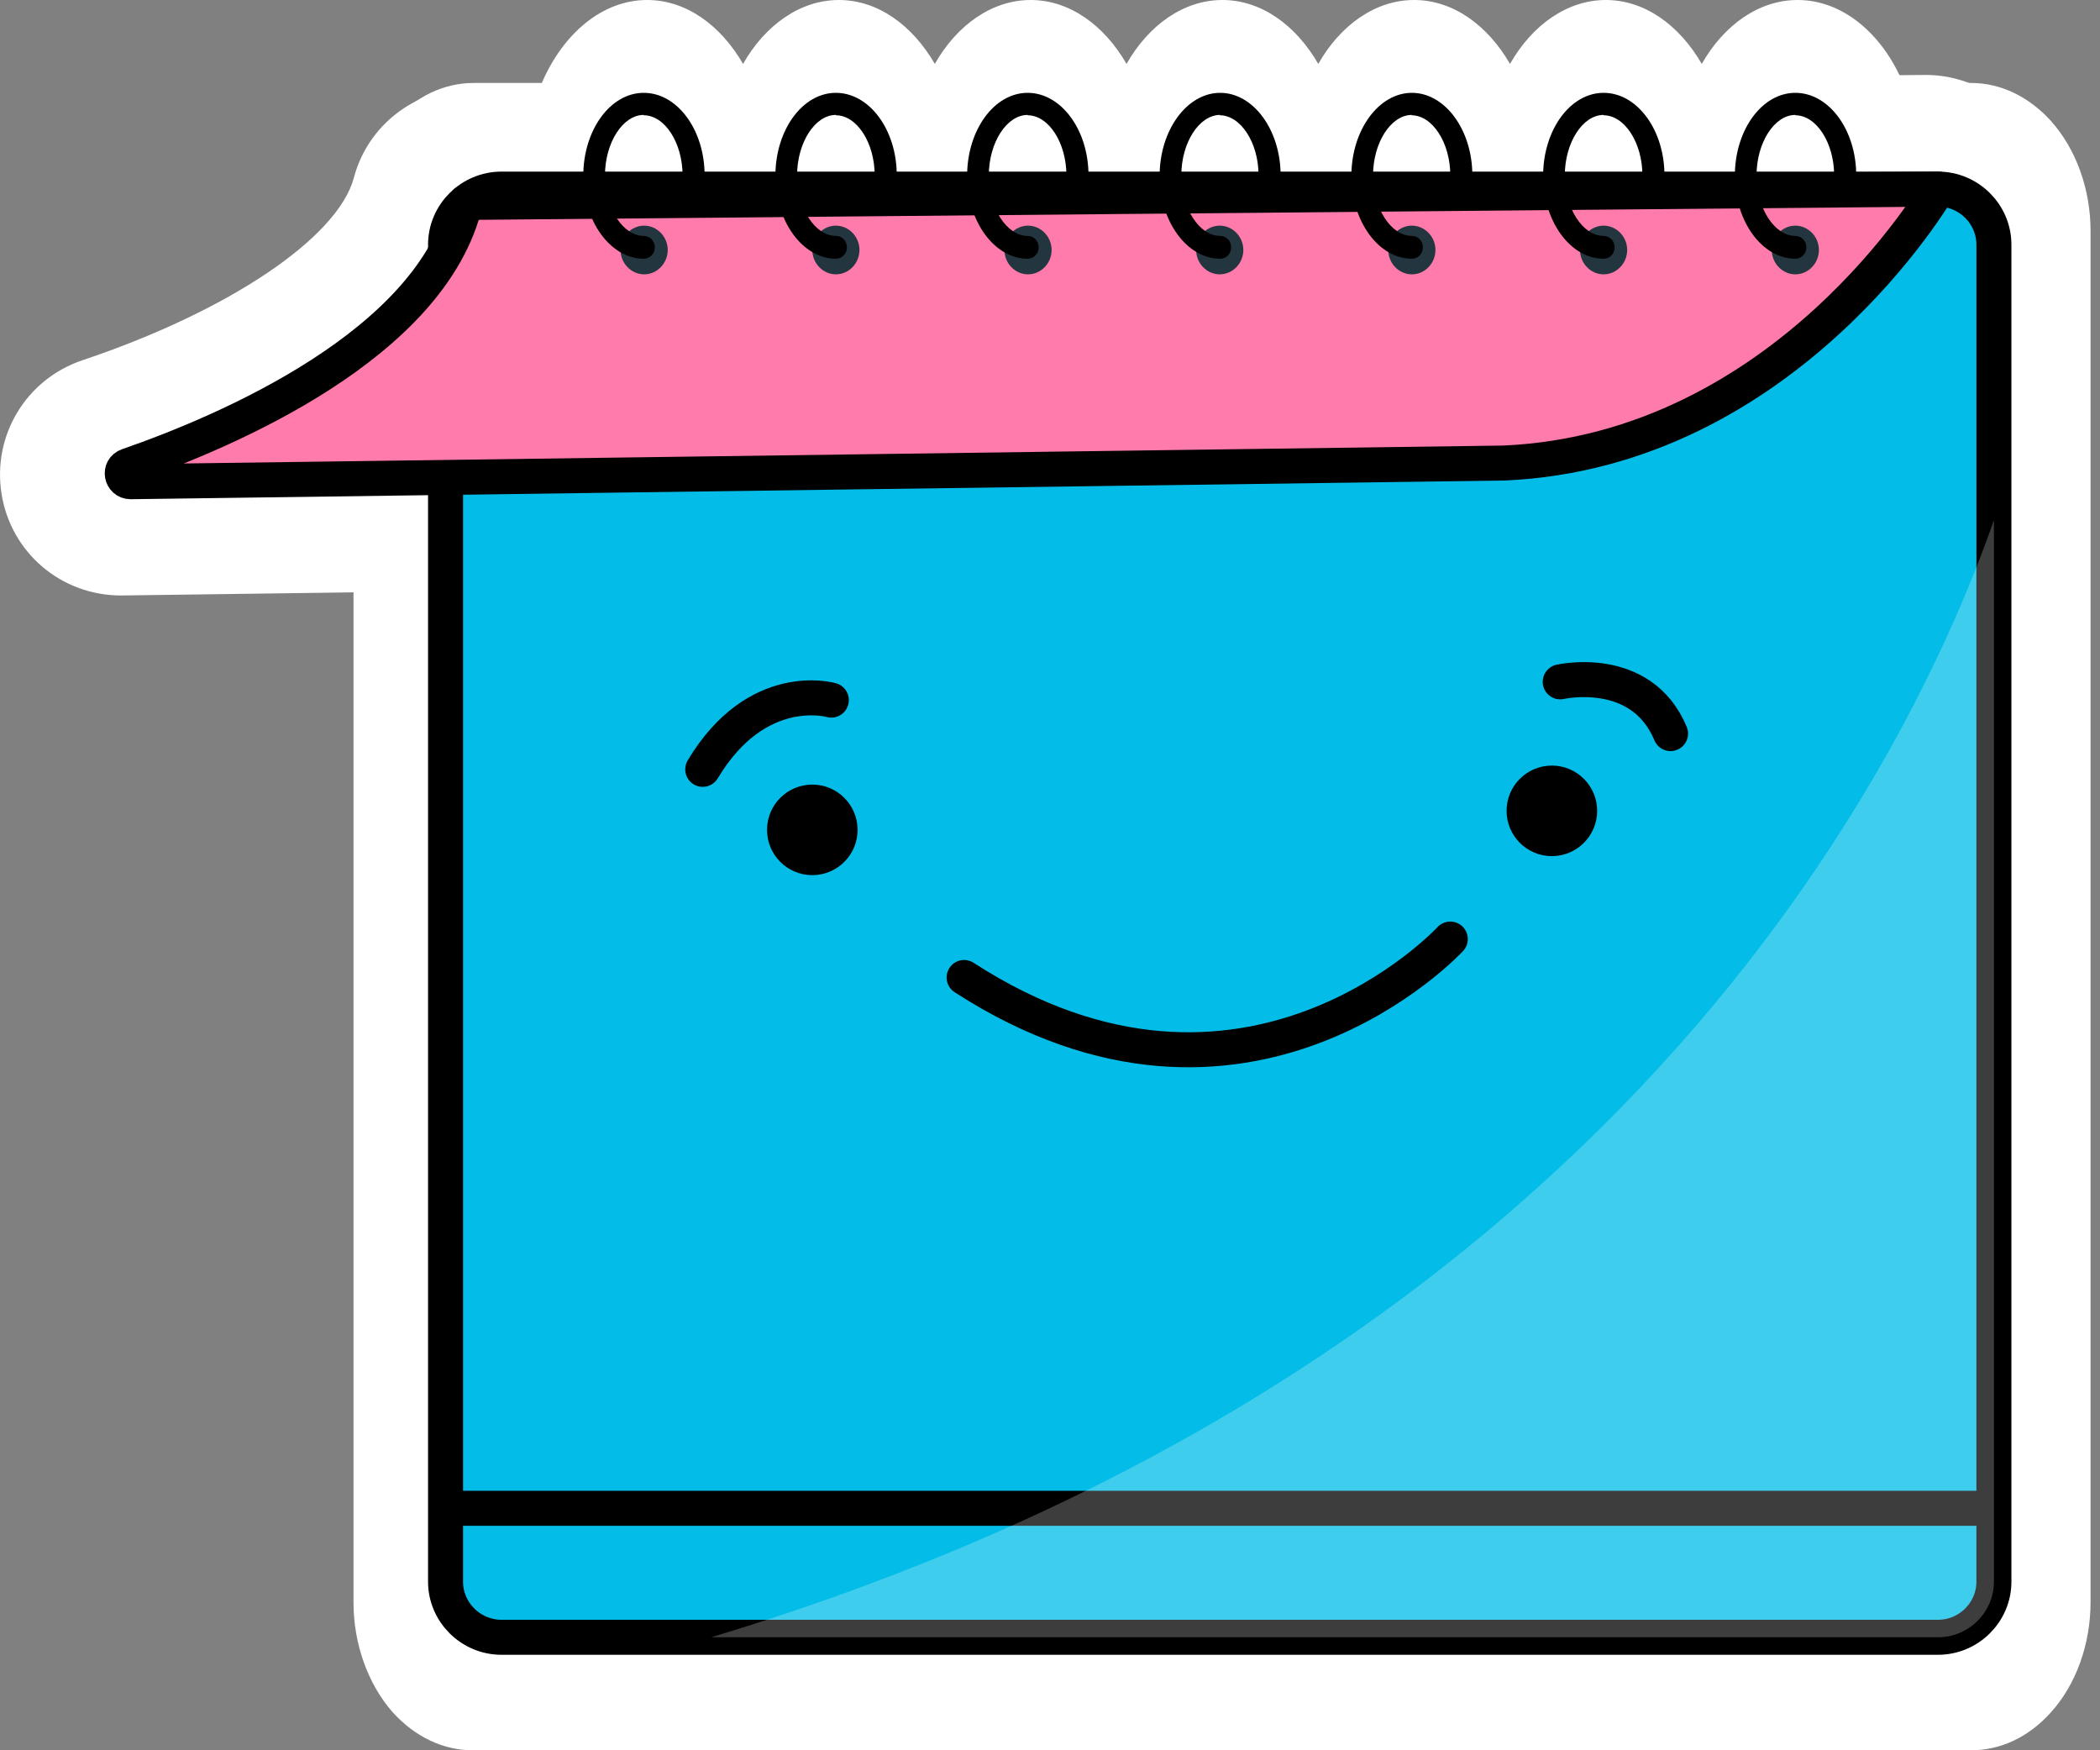
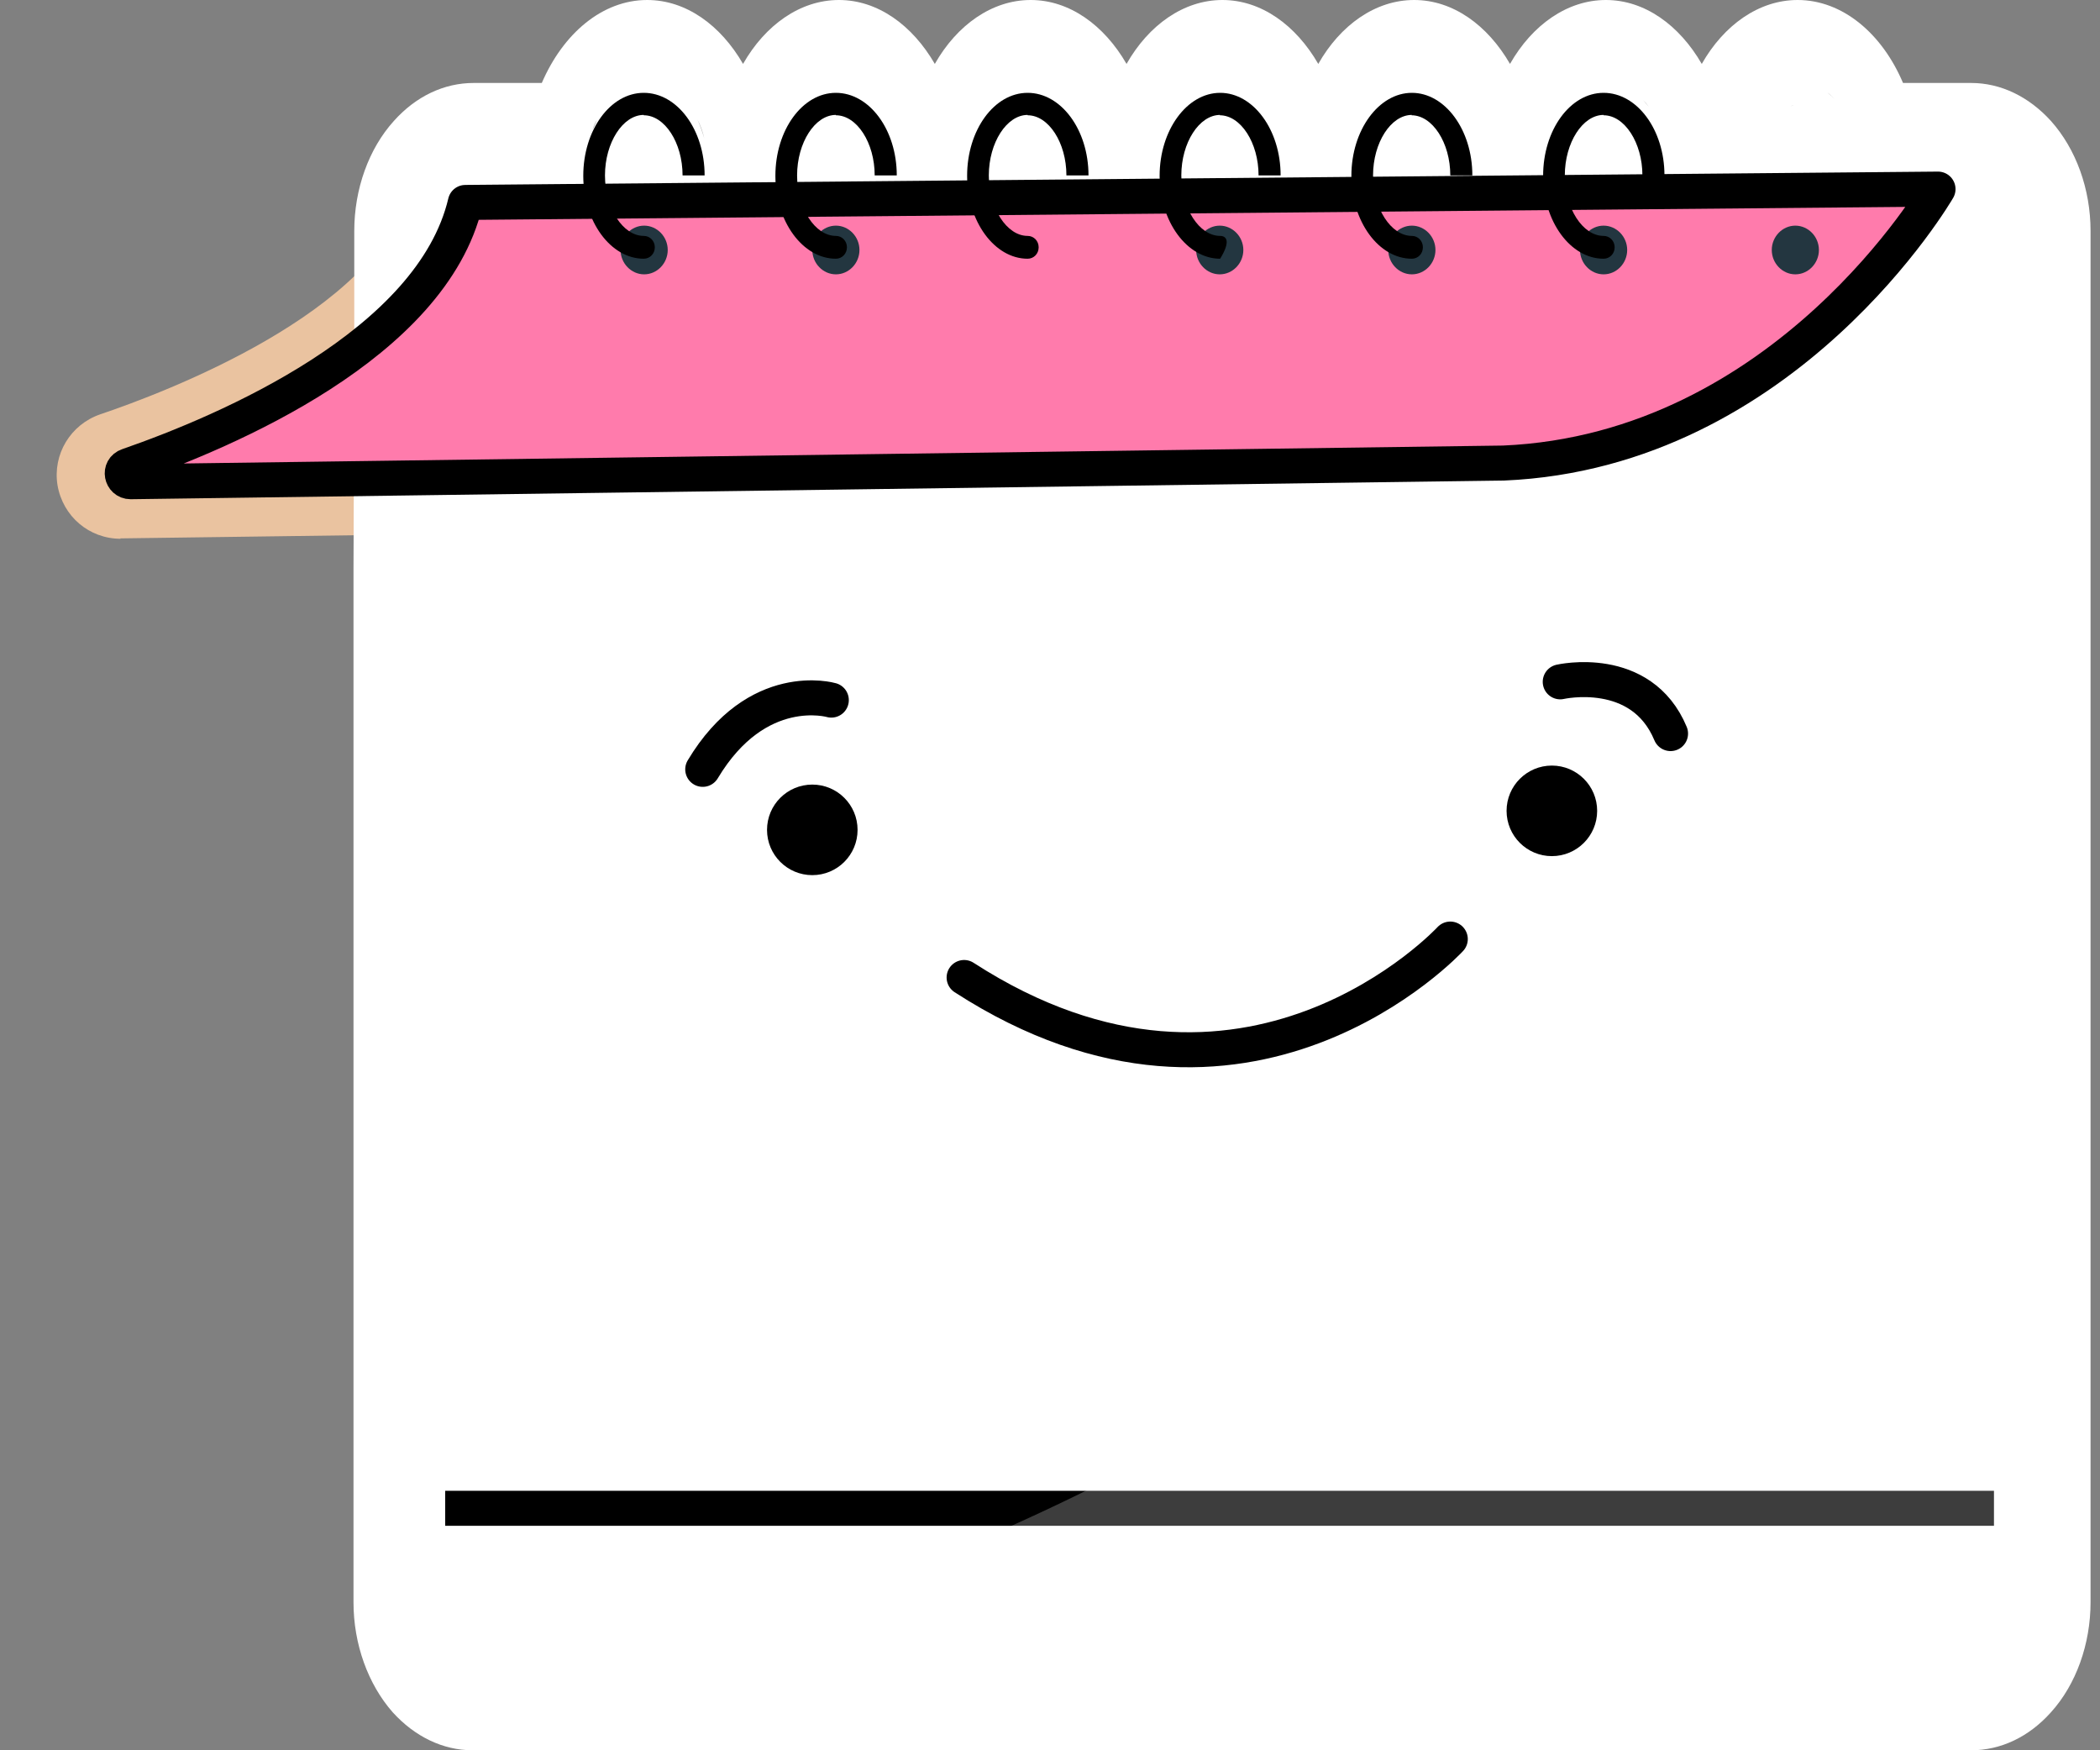
<svg xmlns="http://www.w3.org/2000/svg" width="60" height="50" viewBox="0 0 60 50" fill="none">
  <rect x="0" y="0" width="60" height="50" fill="#808080" stroke="none" />
  <path d="M3.448 15.391C2.545 15.391 1.795 14.75 1.643 13.859C1.502 12.978 2.013 12.13 2.861 11.837C4.698 11.217 10.752 8.935 11.676 5.489C11.893 4.696 12.611 4.152 13.415 4.141L55.002 3.761C55.687 3.761 56.306 4.13 56.622 4.717C56.937 5.304 56.915 6.011 56.545 6.576C55.339 8.435 50.806 14.511 43.013 14.848L3.437 15.38L3.448 15.391Z" fill="#EAC3A0" />
-   <path d="M55.024 5.402C55.176 5.402 55.274 5.565 55.187 5.696C54.285 7.076 50.078 12.924 42.959 13.228L3.459 13.761C3.241 13.761 3.187 13.457 3.393 13.391C6.067 12.489 12.165 10.022 13.263 5.924C13.285 5.848 13.35 5.783 13.437 5.783L55.024 5.402ZM55.024 2.141H54.991L13.404 2.522C11.861 2.533 10.502 3.587 10.111 5.076C9.654 6.793 6.535 8.891 2.35 10.293C0.741 10.837 -0.226 12.446 0.046 14.12C0.317 15.793 1.752 17.011 3.459 17.011L43.002 16.478H43.045H43.089C51.654 16.109 56.6 9.489 57.915 7.467C58.6 6.402 58.654 5.054 58.056 3.946C57.448 2.837 56.285 2.141 55.024 2.141Z" fill="white" />
  <path d="M10.1 16.228V45.772C10.1 46.967 10.513 48.109 11.219 48.913C11.85 49.609 12.654 50 13.502 50H56.317C57.165 50 57.969 49.62 58.6 48.913C59.317 48.12 59.73 46.967 59.73 45.772V6.598C59.73 5.402 59.317 4.261 58.6 3.457C57.969 2.761 57.165 2.37 56.317 2.37H54.372C53.774 0.957 52.643 0 51.361 0C50.252 0 49.252 0.717 48.622 1.826C47.98 0.717 46.991 0 45.883 0C44.774 0 43.774 0.717 43.143 1.826C42.502 0.717 41.513 0 40.404 0C39.295 0 38.295 0.717 37.665 1.826C37.024 0.717 36.035 0 34.926 0C33.817 0 32.817 0.717 32.187 1.826C31.546 0.717 30.556 0 29.448 0C28.339 0 27.339 0.717 26.709 1.826C26.067 0.717 25.078 0 23.969 0C22.861 0 21.861 0.717 21.23 1.826C20.589 0.717 19.6 0 18.491 0C17.209 0 16.089 0.957 15.48 2.37H13.535C12.687 2.37 11.883 2.75 11.252 3.457C10.535 4.25 10.122 5.402 10.122 6.598V10.467M16.752 4.739C16.752 4.413 16.796 4.109 16.883 3.837C16.796 4.12 16.752 4.424 16.752 4.739ZM16.926 3.717C16.959 3.609 17.002 3.511 17.056 3.424C17.013 3.522 16.969 3.62 16.926 3.717ZM19.926 3.413C20.013 3.576 20.078 3.761 20.122 3.957C20.067 3.761 20.002 3.576 19.926 3.413ZM23.969 2.37C23.915 2.37 23.85 2.37 23.796 2.38C23.85 2.38 23.915 2.37 23.969 2.37ZM29.448 2.37C29.361 2.37 29.274 2.37 29.187 2.402C29.274 2.38 29.361 2.37 29.448 2.37ZM29.774 3.087C29.698 3.043 29.611 3.022 29.535 3.011C29.622 3.011 29.698 3.043 29.774 3.087C30.078 3.239 30.339 3.609 30.469 4.065C30.339 3.609 30.089 3.239 29.774 3.087ZM41.111 3.402C41.111 3.402 41.176 3.489 41.209 3.543C41.176 3.489 41.143 3.446 41.111 3.402ZM42.133 4.511C42.1 4.054 41.98 3.641 41.785 3.304C41.98 3.652 42.1 4.065 42.133 4.511C42.133 4.576 42.133 4.652 42.133 4.717C42.133 4.641 42.133 4.576 42.133 4.511ZM46.795 3.761C46.817 3.815 46.839 3.88 46.861 3.935C46.839 3.87 46.817 3.815 46.795 3.761ZM46.948 2.859C47.002 2.913 47.056 2.978 47.111 3.054C47.056 2.989 47.002 2.924 46.948 2.859ZM51.263 3.011C51.263 3.011 51.187 3.022 51.154 3.033C51.187 3.022 51.23 3.011 51.263 3.011C51.295 3.011 51.339 3.011 51.372 3.011C51.372 3.011 51.295 3.011 51.263 3.011ZM52.567 3C52.524 2.935 52.469 2.88 52.415 2.826C52.35 2.761 52.274 2.696 52.209 2.641C52.285 2.696 52.35 2.761 52.415 2.826C52.469 2.88 52.524 2.935 52.567 3Z" fill="white" />
-   <path d="M56.969 6.989V45.185C56.969 46.054 56.252 46.772 55.372 46.772H14.328C13.448 46.772 12.73 46.054 12.73 45.185V6.989C12.73 6.119 13.448 5.402 14.328 5.402H55.372C56.252 5.402 56.969 6.119 56.969 6.989Z" fill="#03BDE8" stroke="black" stroke-linejoin="round" />
  <path d="M55.372 5.402C55.372 5.402 51.045 12.88 42.959 13.228L3.73 13.761C3.469 13.761 3.393 13.391 3.654 13.304C6.469 12.326 12.339 9.837 13.296 5.783L55.372 5.402Z" fill="#FF7BAC" stroke="black" stroke-linejoin="round" />
  <path d="M19.078 7.141C19.078 7.522 18.774 7.837 18.404 7.837C18.035 7.837 17.73 7.522 17.73 7.141C17.73 6.761 18.035 6.446 18.404 6.446C18.774 6.446 19.078 6.761 19.078 7.141Z" fill="#233640" />
  <path d="M18.393 3.293C18.991 3.293 19.502 4.076 19.502 5.011H20.132C20.132 3.706 19.35 2.652 18.393 2.652C17.437 2.652 16.665 3.717 16.665 5.022C16.665 6.326 17.448 7.391 18.393 7.391C18.567 7.391 18.709 7.25 18.709 7.065C18.709 6.88 18.567 6.739 18.393 6.739C17.796 6.739 17.285 5.946 17.285 5.011C17.285 4.076 17.796 3.283 18.393 3.283V3.293Z" fill="black" />
  <path d="M24.556 7.141C24.556 7.522 24.252 7.837 23.883 7.837C23.513 7.837 23.209 7.522 23.209 7.141C23.209 6.761 23.513 6.446 23.883 6.446C24.252 6.446 24.556 6.761 24.556 7.141Z" fill="#233640" />
  <path d="M23.882 3.293C24.48 3.293 24.991 4.076 24.991 5.011H25.622C25.622 3.706 24.839 2.652 23.882 2.652C22.926 2.652 22.154 3.717 22.154 5.022C22.154 6.326 22.937 7.391 23.882 7.391C24.056 7.391 24.198 7.25 24.198 7.065C24.198 6.88 24.056 6.739 23.882 6.739C23.285 6.739 22.774 5.946 22.774 5.011C22.774 4.076 23.285 3.283 23.882 3.283V3.293Z" fill="black" />
-   <path d="M30.046 7.141C30.046 7.522 29.741 7.837 29.372 7.837C29.002 7.837 28.698 7.522 28.698 7.141C28.698 6.761 29.002 6.446 29.372 6.446C29.741 6.446 30.046 6.761 30.046 7.141Z" fill="#233640" />
  <path d="M29.361 3.293C29.959 3.293 30.469 4.076 30.469 5.011H31.1C31.1 3.706 30.317 2.652 29.361 2.652C28.404 2.652 27.632 3.717 27.632 5.022C27.632 6.326 28.415 7.391 29.361 7.391C29.535 7.391 29.676 7.25 29.676 7.065C29.676 6.88 29.535 6.739 29.361 6.739C28.763 6.739 28.252 5.946 28.252 5.011C28.252 4.076 28.763 3.283 29.361 3.283V3.293Z" fill="black" />
  <path d="M35.524 7.141C35.524 7.522 35.219 7.837 34.85 7.837C34.48 7.837 34.176 7.522 34.176 7.141C34.176 6.761 34.48 6.446 34.85 6.446C35.219 6.446 35.524 6.761 35.524 7.141Z" fill="#233640" />
-   <path d="M34.85 3.293C35.448 3.293 35.959 4.076 35.959 5.011H36.589C36.589 3.706 35.806 2.652 34.861 2.652C33.915 2.652 33.132 3.717 33.132 5.022C33.132 6.326 33.915 7.391 34.861 7.391C35.035 7.391 35.176 7.25 35.176 7.065C35.176 6.88 35.035 6.739 34.861 6.739C34.263 6.739 33.752 5.946 33.752 5.011C33.752 4.076 34.263 3.283 34.861 3.283L34.85 3.293Z" fill="black" />
+   <path d="M34.85 3.293C35.448 3.293 35.959 4.076 35.959 5.011H36.589C36.589 3.706 35.806 2.652 34.861 2.652C33.915 2.652 33.132 3.717 33.132 5.022C33.132 6.326 33.915 7.391 34.861 7.391C35.176 6.88 35.035 6.739 34.861 6.739C34.263 6.739 33.752 5.946 33.752 5.011C33.752 4.076 34.263 3.283 34.861 3.283L34.85 3.293Z" fill="black" />
  <path d="M41.013 7.141C41.013 7.522 40.709 7.837 40.339 7.837C39.969 7.837 39.665 7.522 39.665 7.141C39.665 6.761 39.969 6.446 40.339 6.446C40.709 6.446 41.013 6.761 41.013 7.141Z" fill="#233640" />
  <path d="M40.328 3.293C40.926 3.293 41.437 4.076 41.437 5.011H42.067C42.067 3.706 41.285 2.652 40.339 2.652C39.393 2.652 38.611 3.717 38.611 5.022C38.611 6.326 39.393 7.391 40.339 7.391C40.513 7.391 40.654 7.25 40.654 7.065C40.654 6.88 40.513 6.739 40.339 6.739C39.741 6.739 39.23 5.946 39.23 5.011C39.23 4.076 39.741 3.283 40.339 3.283L40.328 3.293Z" fill="black" />
  <path d="M46.491 7.141C46.491 7.522 46.187 7.837 45.817 7.837C45.448 7.837 45.143 7.522 45.143 7.141C45.143 6.761 45.448 6.446 45.817 6.446C46.187 6.446 46.491 6.761 46.491 7.141Z" fill="#233640" />
  <path d="M45.817 3.293C46.415 3.293 46.926 4.076 46.926 5.011H47.556C47.556 3.706 46.774 2.652 45.817 2.652C44.861 2.652 44.089 3.717 44.089 5.022C44.089 6.326 44.872 7.391 45.817 7.391C45.991 7.391 46.133 7.25 46.133 7.065C46.133 6.88 45.991 6.739 45.817 6.739C45.219 6.739 44.709 5.946 44.709 5.011C44.709 4.076 45.219 3.283 45.817 3.283V3.293Z" fill="black" />
  <path d="M51.969 7.141C51.969 7.522 51.665 7.837 51.295 7.837C50.926 7.837 50.622 7.522 50.622 7.141C50.622 6.761 50.926 6.446 51.295 6.446C51.665 6.446 51.969 6.761 51.969 7.141Z" fill="#233640" />
-   <path d="M51.295 3.293C51.893 3.293 52.404 4.076 52.404 5.011H53.035C53.035 3.706 52.252 2.652 51.295 2.652C50.339 2.652 49.567 3.717 49.567 5.022C49.567 6.326 50.35 7.391 51.295 7.391C51.469 7.391 51.611 7.25 51.611 7.065C51.611 6.88 51.469 6.739 51.295 6.739C50.698 6.739 50.187 5.946 50.187 5.011C50.187 4.076 50.698 3.283 51.295 3.283V3.293Z" fill="black" />
  <path d="M23.209 25C23.923 25 24.502 24.421 24.502 23.707C24.502 22.992 23.923 22.413 23.209 22.413C22.494 22.413 21.915 22.992 21.915 23.707C21.915 24.421 22.494 25 23.209 25Z" fill="black" />
  <path d="M44.339 24.457C45.053 24.457 45.633 23.878 45.633 23.163C45.633 22.449 45.053 21.87 44.339 21.87C43.625 21.87 43.045 22.449 43.045 23.163C43.045 23.878 43.625 24.457 44.339 24.457Z" fill="black" />
  <path d="M41.437 26.826C41.437 26.826 35.611 33.141 27.546 27.924" stroke="black" stroke-miterlimit="10" stroke-linecap="round" />
  <path d="M12.72 43.087H56.969" stroke="black" stroke-linejoin="round" />
  <path d="M23.752 20C23.752 20 21.633 19.381 20.078 21.978" stroke="black" stroke-miterlimit="10" stroke-linecap="round" />
  <path d="M44.578 19.478C44.578 19.478 46.893 18.946 47.73 20.956" stroke="black" stroke-miterlimit="10" stroke-linecap="round" />
  <g style="mix-blend-mode:overlay" opacity="0.24">
    <path d="M56.969 14.859V45.185C56.969 46.054 56.252 46.772 55.372 46.772H20.317C46.045 39.022 54.535 21.815 56.969 14.859Z" fill="white" />
  </g>
</svg>